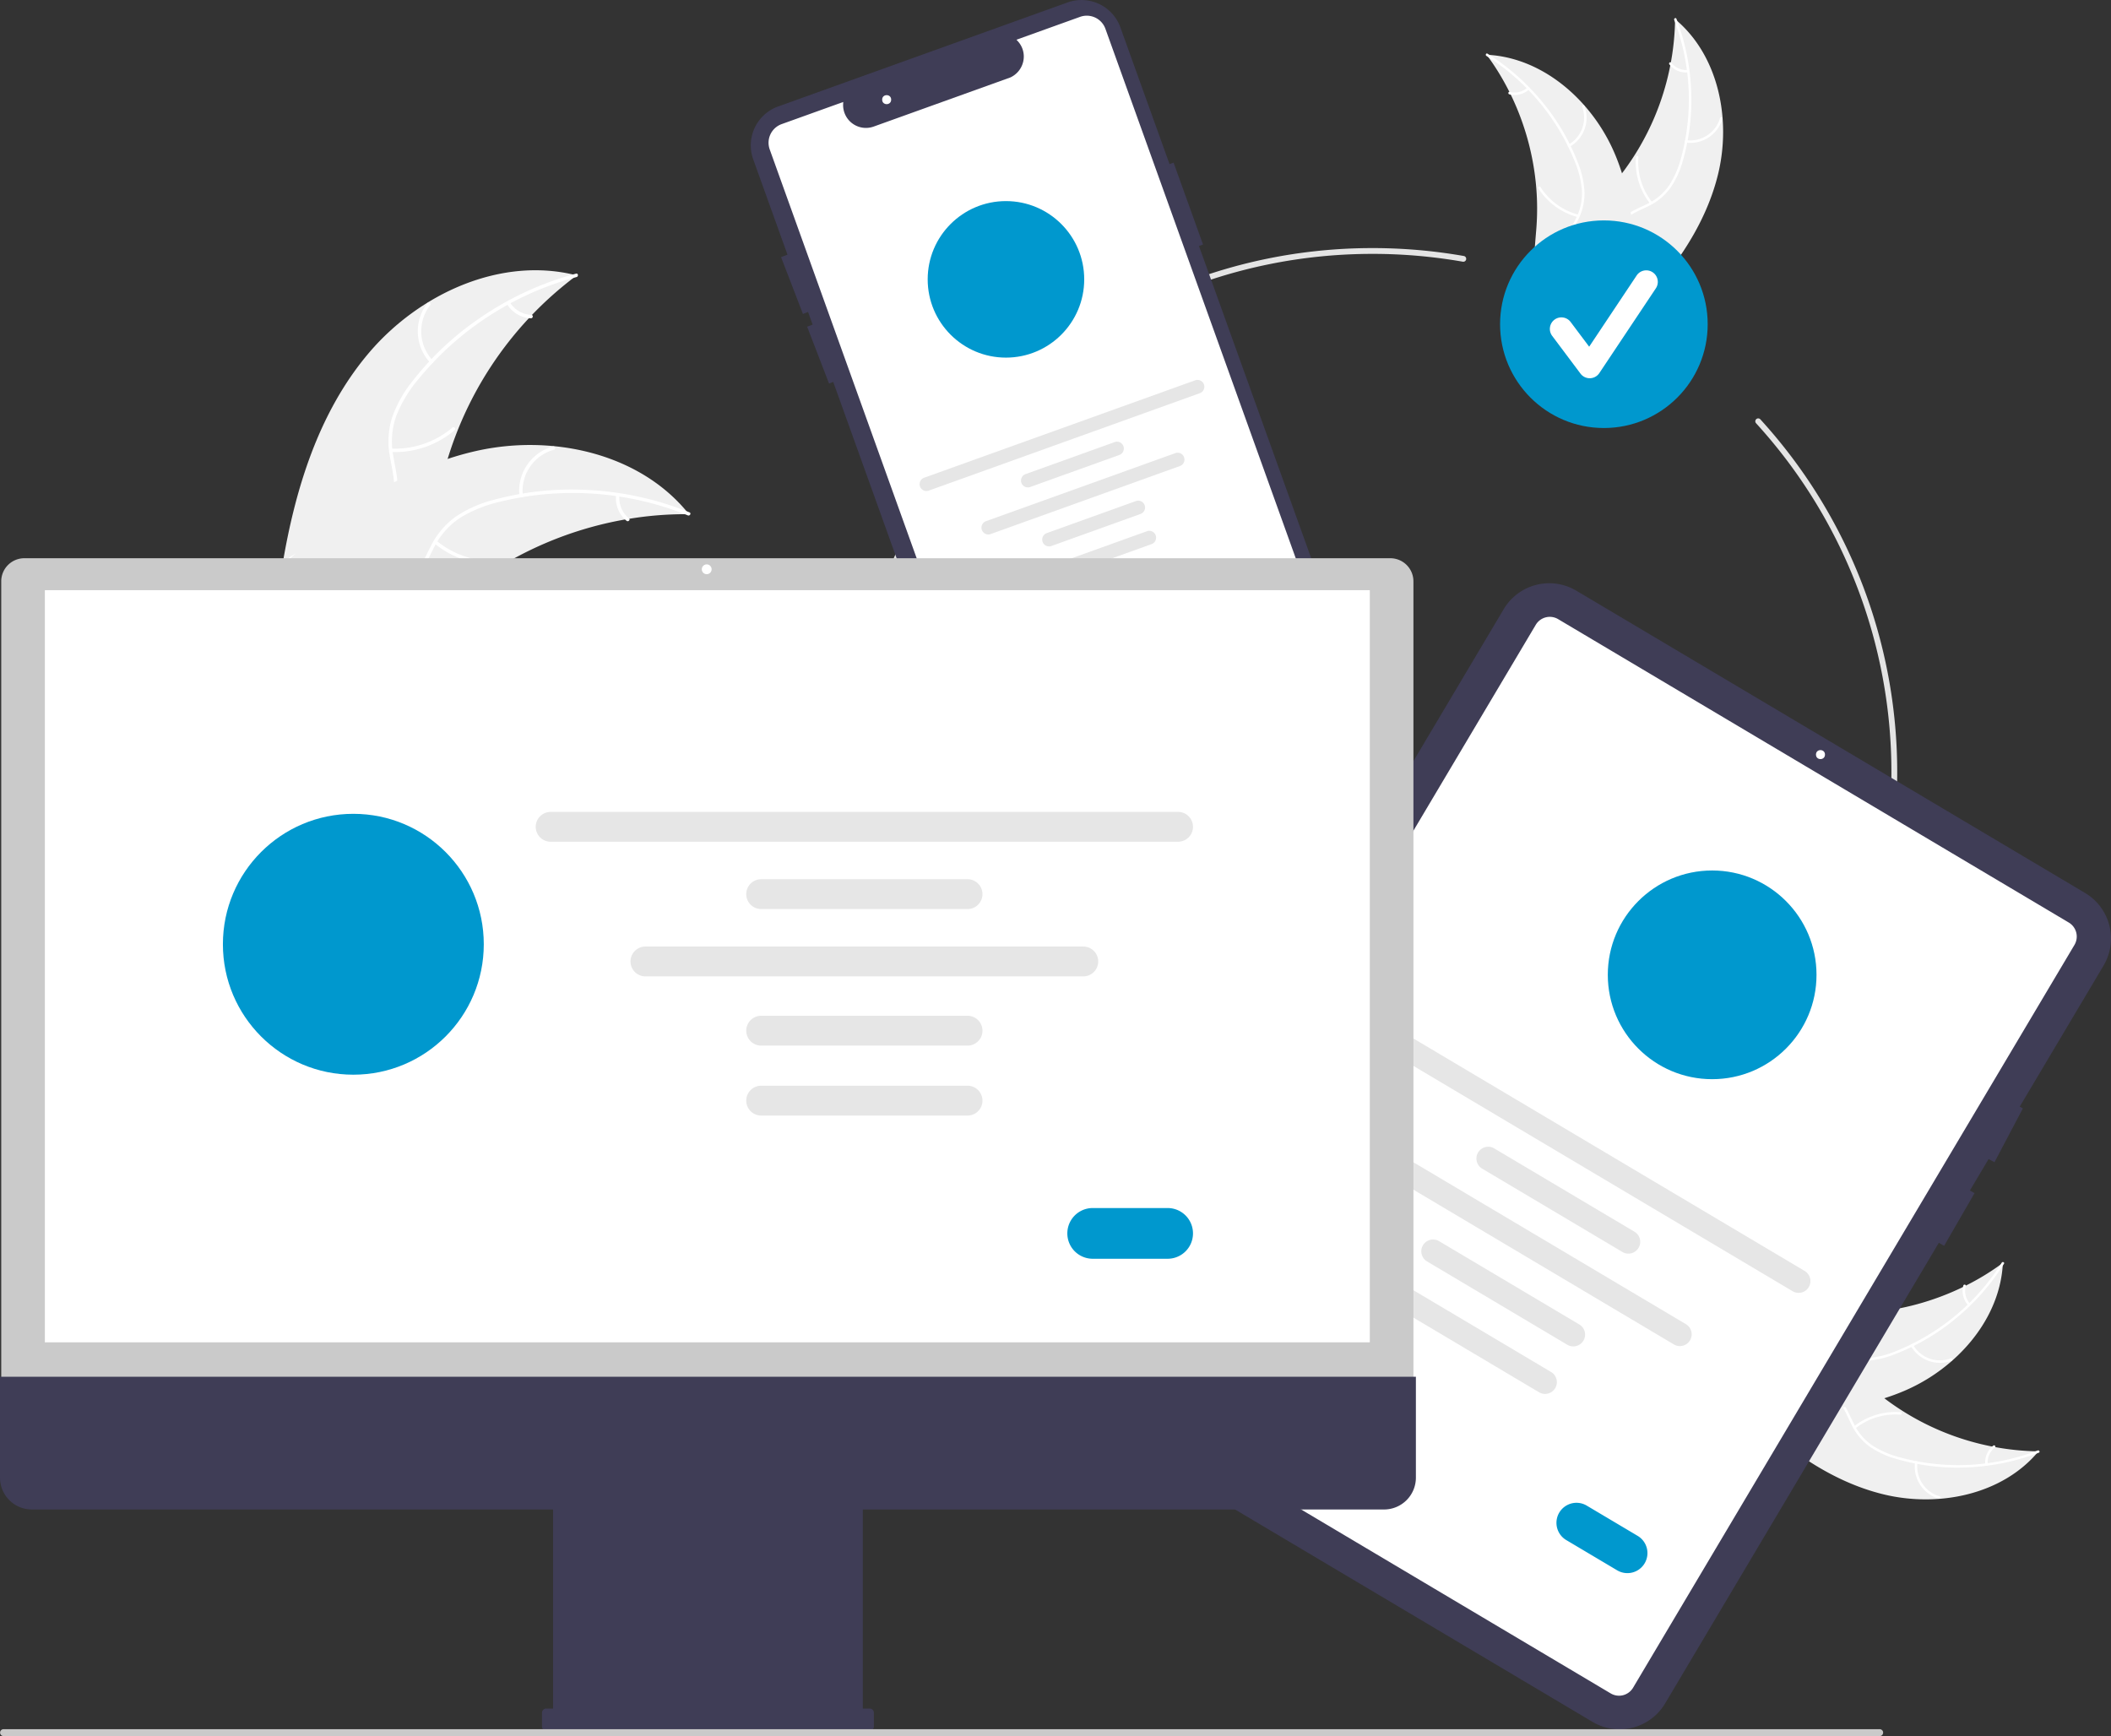
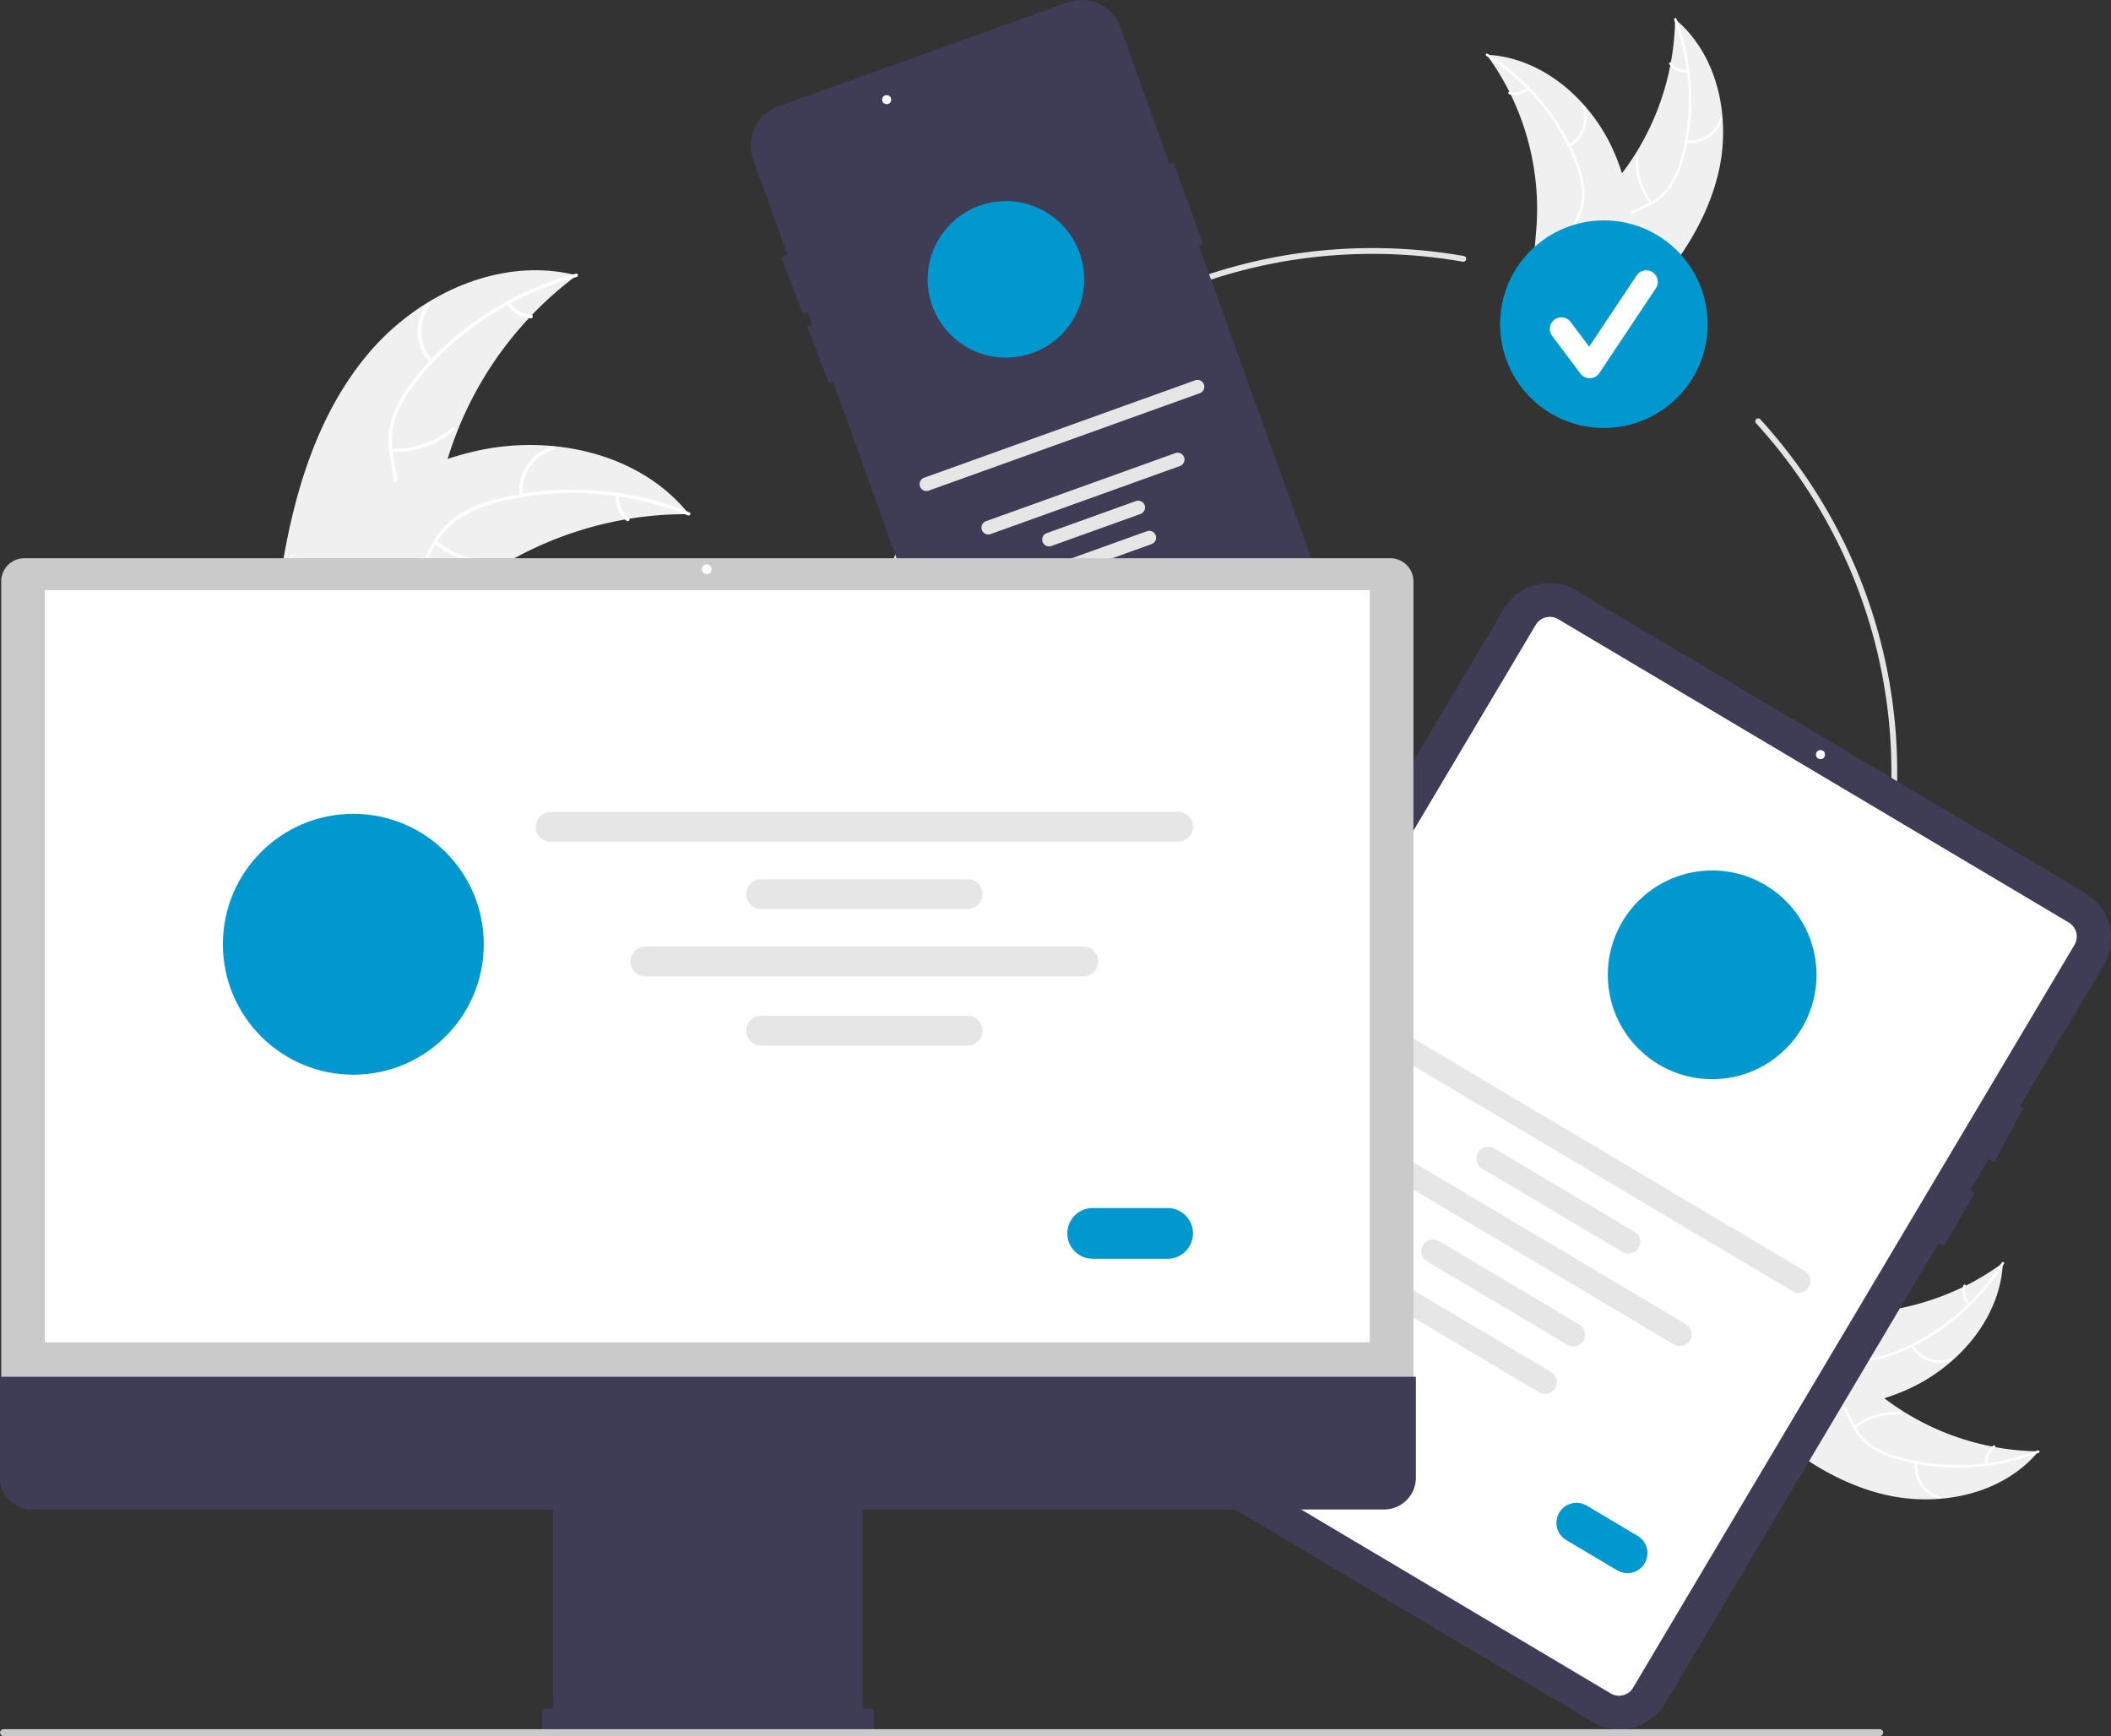
<svg xmlns="http://www.w3.org/2000/svg" data-name="Layer 1" width="728.252" height="598.943" viewBox="0 0 728.252 598.943">
  <rect x="0" y="0" width="728.252" height="598.943" fill="#333333" stroke="none" />
  <path d="M828.549 210.725c4.653-18.979.229-41.112-14.804-53.595a90.031 90.031.0 01-22.02 57.757c-5.393 6.171-12.034 12.472-12.296 20.663-.163 5.097 2.325 9.992 5.754 13.767 3.429 3.775 7.754 6.6 12.027 9.381l.628 1.107c13.757-13.877 26.058-30.102 30.712-49.081z" transform="translate(-235.874 -150.529)" fill="#f0f0f0" />
  <path d="M813.443 157.407a76.953 76.953.0 012.45 47.282 33.138 33.138.0 01-4.048 9.561 19.006 19.006.0 01-7.557 6.554c-2.825 1.429-5.879 2.563-8.308 4.653a11.638 11.638.0 00-3.915 8.675c-.117 4.087 1.241 7.972 2.701 11.725 1.621 4.167 3.371 8.47 2.996 13.032-.045.553.815.591.86.039.652-7.938-4.739-14.643-5.594-22.342-.399-3.593.282-7.327 2.939-9.947 2.323-2.291 5.472-3.463 8.344-4.884a20.281 20.281.0 007.628-6.133 30.636 30.636.0 004.401-9.37A74.658 74.658.0 00819.326 183.11a78.317 78.317.0 00-5.121-26.104c-.197-.516-.958-.112-.763.401z" transform="translate(-235.874 -150.529)" fill="#fff" />
  <path d="M817.533 199.737a11.545 11.545.0 0012.52-8.171c.156-.532-.663-.799-.819-.266a10.691 10.691.0 01-11.661 7.577c-.549-.072-.585.789-.039.86z" transform="translate(-235.874 -150.529)" fill="#fff" />
  <path d="M805.816 220.269a22.253 22.253.0 01-4.721-15.515c.043-.553-.817-.591-.86-.039A23.146 23.146.0 00805.18 220.85c.345.435.979-.148.636-.581z" transform="translate(-235.874 -150.529)" fill="#fff" />
  <path d="M818.083 174.658a6.535 6.535.0 01-5.675-2.5c-.34-.439-.973.145-.636.581a7.323 7.323.0 006.272 2.779.445.445.0 00.45-.411.433.433.0 00-.411-.45z" transform="translate(-235.874 -150.529)" fill="#fff" />
  <path d="M748.735 169.416c.204.28.409.56.611.847a86.065 86.065.0 017.223 11.948c.166.32.329.647.486.971a90.732 90.732.0 018.806 32.223 88.112 88.112.0 01.062 13.388c-.441 6.156-1.408 12.796.164 18.568a15.114 15.114.0 00.583 1.778l29.769 11.347c.081-.008.159-.009.24-.017l1.168.507c.033-.229.061-.467.094-.695.019-.133.032-.268.052-.4.011-.089.021-.179.036-.258.004-.03.007-.059.008-.082.015-.08.02-.156.033-.229q.247-1.994.467-3.999c.003-.007.003-.007-.001-.016a129.556 129.556.0 00.007-30.63c-.04-.303-.077-.613-.131-.921a84.079 84.079.0 00-2.977-13.394 74.329 74.329.0 00-2.609-7.054A61.81 61.81.0 00782.497 186.96c-8.528-9.707-20.066-16.579-32.789-17.484C749.382 169.453 749.063 169.432 748.735 169.416z" transform="translate(-235.874 -150.529)" fill="#f0f0f0" />
  <path d="M748.658 169.819a76.953 76.953.0 0130.424 36.277 33.138 33.138.0 012.525 10.071 19.006 19.006.0 01-2.088 9.783c-1.395 2.841-3.151 5.586-3.832 8.717a11.638 11.638.0 002.097 9.284c2.367 3.334 5.79 5.618 9.216 7.735 3.803 2.351 7.791 4.733 10.239 8.601.297.469 1.007-.019.71-.487-4.259-6.73-12.6-8.838-17.918-14.471-2.482-2.628-4.186-6.02-3.642-9.711.476-3.227 2.284-6.059 3.722-8.924a20.281 20.281.0 002.398-9.489 30.636 30.636.0 00-2.128-10.131 74.658 74.658.0 00-11.549-20.275 78.317 78.317.0 00-19.805-17.759c-.468-.294-.833.487-.368.779z" transform="translate(-235.874 -150.529)" fill="#fff" />
  <path d="M777.409 201.155a11.545 11.545.0 005.077-14.062c-.196-.518-1.011-.238-.814.281a10.691 10.691.0 01-4.749 13.071c-.482.273.007.982.487.71z" transform="translate(-235.874 -150.529)" fill="#fff" />
-   <path d="M780.415 224.603a22.253 22.253.0 01-13.11-9.545c-.298-.468-1.008.02-.71.487a23.146 23.146.0 0013.663 9.905c.538.139.693-.708.158-.847z" transform="translate(-235.874 -150.529)" fill="#fff" />
  <path d="M762.749 180.8a6.535 6.535.0 01-6.036 1.421c-.535-.146-.69.702-.158.847a7.323 7.323.0 006.681-1.557.445.445.0 00.112-.599.433.433.0 00-.599-.112z" transform="translate(-235.874 -150.529)" fill="#fff" />
  <path d="M709.374 598.115c-99.804.0-181-81.196-181-181s81.196-181 181-181a182.729 182.729.0 0131.477 2.728 1.0 1.0.0 11-.345 1.97A180.782 180.782.0 00709.374 238.115c-98.701.0-179 80.299-179 179s80.299 179 179 179 179-80.299 179-179a178.548 178.548.0 00-46.695-120.569 1 1.0.0 011.478-1.348 180.544 180.544.0 0147.217 121.916C890.374 516.919 809.178 598.115 709.374 598.115z" transform="translate(-235.874 -150.529)" fill="#e4e4e4" />
  <circle cx="553.307" cy="111.852" r="35.811" fill="#0098ce" />
  <path d="M784.296 281.019a3.982 3.982.0 01-3.186-1.594l-9.77-13.027a3.983 3.983.0 116.374-4.78l6.392 8.522 16.416-24.624a3.984 3.984.0 016.629 4.419l-19.54 29.309a3.985 3.985.0 01-3.204 1.773C784.37 281.018 784.333 281.019 784.296 281.019z" transform="translate(-235.874 -150.529)" fill="#fff" />
  <path d="M704.717 389.026 649.494 235.396l1.4-.503-10.156-28.257-1.4.504-16.956-47.169a14.255 14.255.0 00-18.237-8.593l-99.833 35.885a14.256 14.256.0 00-8.594 18.237l11.822 32.889-2.213.852 7.547 19.597 1.771-.682 1.567 4.359-1.885.726 7.547 19.597 1.444-.556 54.736 152.274a14.23 14.23.0 0018.238 8.594l99.832-35.885A14.273 14.273.0 00704.717 389.026z" transform="translate(-235.874 -150.529)" fill="#3f3d56" />
-   <path d="M591.041 438.086a6.845 6.845.0 01-6.424-4.524L501.412 202.087a6.831 6.831.0 014.118-8.739l21.241-7.635-.032.743a7.874 7.874.0 0010.53 7.742L584.41 177.254a7.974 7.974.0 004.488-5.636 7.808 7.808.0 00-1.861-6.835l-.498-.553 21.941-7.887a6.84 6.84.0 018.739 4.118L696.604 381.306a18.147 18.147.0 01-10.927 23.188L593.356 437.68A6.842 6.842.0 01591.041 438.086z" transform="translate(-235.874 -150.529)" fill="#fff" />
  <circle cx="347.033" cy="96.377" r="27" fill="#0098ce" />
  <path d="M649.813 286.17l-93.502 33.61a2.362 2.362.0 11-1.598-4.445l93.502-33.61a2.362 2.362.0 011.598 4.445z" transform="translate(-235.874 -150.529)" fill="#e6e6e6" />
-   <path d="M622.046 307.48l-30.756 11.055a2.362 2.362.0 11-1.598-4.445l30.756-11.055a2.362 2.362.0 011.598 4.445z" transform="translate(-235.874 -150.529)" fill="#e6e6e6" />
  <path d="M629.361 327.831l-30.756 11.055a2.362 2.362.0 11-1.598-4.445L627.763 323.386a2.362 2.362.0 011.598 4.445z" transform="translate(-235.874 -150.529)" fill="#e6e6e6" />
  <path d="M633.108 338.255 602.352 349.31a2.362 2.362.0 11-1.598-4.445l30.756-11.055a2.362 2.362.0 111.598 4.445z" transform="translate(-235.874 -150.529)" fill="#e6e6e6" />
  <path d="M642.901 311.313l-65.253 23.456a2.362 2.362.0 11-1.598-4.445l65.253-23.456a2.362 2.362.0 111.598 4.445z" transform="translate(-235.874 -150.529)" fill="#e6e6e6" />
  <path d="M629.758 363.558l-11.167 4.014a4.016 4.016.0 01-2.717-7.559l11.167-4.014a4.016 4.016.0 012.717 7.559z" transform="translate(-235.874 -150.529)" fill="#0098ce" />
  <circle cx="305.882" cy="34.38" r="1.553" fill="#fff" />
  <path d="M363.157 272.252c17.406-20.488 45.647-33.401 71.684-26.706a123.863 123.863.0 00-46.635 71.113c-2.531 10.987-4.202 23.471-13.122 30.366-5.55 4.291-13.014 5.464-19.986 4.685-6.972-.779-13.608-3.323-20.155-5.845l-1.741.193C337.581 319.535 345.752 292.741 363.157 272.252z" transform="translate(-235.874 -150.529)" fill="#f0f0f0" />
  <path d="M434.775 246.107a105.87 105.87.0 00-54.686 35.389 45.591 45.591.0 00-7.395 12.221 26.149 26.149.0 00-1.213 13.708c.685 4.301 1.883 8.62 1.511 13.013a16.011 16.011.0 01-6.514 11.358c-4.461 3.426-9.887 5.044-15.248 6.442-5.953 1.552-12.16 3.07-16.944 7.166-.58.496-1.316-.432-.737-.928 8.323-7.127 20.144-6.522 29.417-11.776 4.327-2.452 7.941-6.222 8.719-11.295.681-4.436-.551-8.892-1.282-13.24a27.903 27.903.0 01.687-13.448 42.148 42.148.0 016.898-12.46 102.712 102.712.0 0123.391-21.986A107.747 107.747.0 01434.607 244.933c.735-.197.898.978.168 1.173z" transform="translate(-235.874 -150.529)" fill="#fff" />
  <path d="M384.289 275.674a15.884 15.884.0 01-.985-20.544c.467-.602 1.425.095.957.699a14.708 14.708.0 00.955 19.109c.524.554-.407 1.288-.928.737z" transform="translate(-235.874 -150.529)" fill="#fff" />
-   <path d="M370.846 305.29A30.615 30.615.0 00391.948 298.044c.581-.494 1.318.434.737.928a31.844 31.844.0 01-21.974 7.495c-.763-.034-.624-1.211.135-1.177z" transform="translate(-235.874 -150.529)" fill="#fff" />
+   <path d="M370.846 305.29A30.615 30.615.0 00391.948 298.044c.581-.494 1.318.434.737.928a31.844 31.844.0 01-21.974 7.495z" transform="translate(-235.874 -150.529)" fill="#fff" />
  <path d="M411.802 254.842a8.991 8.991.0 007.362 4.311c.763.025.623 1.202-.135 1.177a10.075 10.075.0 01-8.155-4.751.612.612.0 01.095-.832.595.595.0 01.832.095z" transform="translate(-235.874 -150.529)" fill="#fff" />
  <path d="M473.557 327.924c-.477-.002-.954-.004-1.437.002a118.406 118.406.0 00-19.142 1.581c-.49.073-.986.154-1.474.241a124.827 124.827.0 00-43.022 16.163 121.222 121.222.0 00-14.975 10.724c-6.508 5.454-13.13 11.886-20.832 14.787a20.794 20.794.0 01-2.452.784L333.573 348.168c-.056-.096-.118-.185-.174-.281l-1.507-.893c.229-.221.471-.445.7-.665.132-.129.273-.252.405-.38.091-.084.182-.168.259-.249.03-.028.061-.056.085-.076.077-.081.157-.148.229-.221q2.024-1.883 4.082-3.745c.005-.008.005-.008.019-.011 10.477-9.428 21.834-18.064 34.14-24.703.37-.2.746-.408 1.133-.596a115.674 115.674.0 0117.332-7.48 102.264 102.264.0 019.967-2.779 85.037 85.037.0 0126.536-1.658c17.697 1.681 34.66 9.004 45.927 22.457C472.994 327.233 473.274 327.572 473.557 327.924z" transform="translate(-235.874 -150.529)" fill="#f0f0f0" />
  <path d="M473.169 328.336a105.87 105.87.0 00-64.97-4.669 45.591 45.591.0 00-13.263 5.305 26.149 26.149.0 00-9.222 10.215c-2.043 3.846-3.686 8.017-6.628 11.299a16.011 16.011.0 01-12.04 5.147c-5.624.049-10.931-1.926-16.053-4.037-5.687-2.344-11.558-4.87-17.844-4.479-.762.047-.79-1.137-.03-1.184 10.936-.679 20.011 6.921 30.578 8.308 4.931.647 10.086-.187 13.762-3.769 3.214-3.132 4.913-7.431 6.948-11.344a27.902 27.902.0 018.645-10.324 42.148 42.148.0 0113.01-5.796 102.713 102.713.0 0131.914-3.472 107.747 107.747.0 0135.765 7.761c.705.285.128 1.321-.572 1.038z" transform="translate(-235.874 -150.529)" fill="#fff" />
  <path d="M415.057 321.547a15.884 15.884.0 0111.583-16.996c.736-.2 1.081.934.344 1.134a14.708 14.708.0 00-10.742 15.832c.084.758-1.101.783-1.184.03z" transform="translate(-235.874 -150.529)" fill="#fff" />
  <path d="M386.493 337.1a30.615 30.615.0 0021.211 6.92c.762-.045.791 1.14.03 1.184a31.844 31.844.0 01-22.057-7.245c-.589-.487.231-1.343.816-.859z" transform="translate(-235.874 -150.529)" fill="#fff" />
  <path d="M449.567 321.479a8.991 8.991.0 003.282 7.875c.594.479-.226 1.335-.816.859a10.075 10.075.0 01-3.651-8.703.612.612.0 01.577-.607.595.595.0 01.607.577z" transform="translate(-235.874 -150.529)" fill="#fff" />
  <path d="M885.524 666.043c18.979 4.653 41.112.229 53.595-14.804a90.031 90.031.0 01-57.757-22.02c-6.171-5.393-12.472-12.034-20.663-12.296-5.097-.163-9.992 2.325-13.767 5.754-3.775 3.429-6.6 7.754-9.381 12.027l-1.107.628C850.32 649.088 866.545 661.389 885.524 666.043z" transform="translate(-235.874 -150.529)" fill="#f0f0f0" />
  <path d="M938.842 650.936a76.953 76.953.0 01-47.282 2.45 33.138 33.138.0 01-9.561-4.048 19.006 19.006.0 01-6.554-7.557c-1.429-2.825-2.563-5.879-4.653-8.308a11.638 11.638.0 00-8.675-3.915c-4.087-.117-7.972 1.241-11.725 2.701-4.167 1.621-8.47 3.371-13.032 2.996-.553-.045-.591.815-.039.86 7.938.652 14.643-4.739 22.342-5.594 3.593-.399 7.327.282 9.947 2.939 2.291 2.323 3.463 5.472 4.884 8.344a20.281 20.281.0 006.133 7.628 30.636 30.636.0 009.37 4.401 74.657 74.657.0 0023.142 2.986 78.317 78.317.0 0026.104-5.121c.516-.197.112-.958-.401-.763z" transform="translate(-235.874 -150.529)" fill="#fff" />
  <path d="M896.512 655.026a11.545 11.545.0 008.171 12.52c.532.156.799-.663.266-.819a10.691 10.691.0 01-7.577-11.661c.072-.549-.789-.585-.86-.039z" transform="translate(-235.874 -150.529)" fill="#fff" />
  <path d="M875.98 643.309a22.253 22.253.0 0115.515-4.721c.553.043.591-.817.039-.86a23.146 23.146.0 00-16.135 4.945c-.435.345.148.979.581.636z" transform="translate(-235.874 -150.529)" fill="#fff" />
  <path d="M921.591 655.577a6.535 6.535.0 012.5-5.675c.439-.34-.145-.973-.581-.636a7.323 7.323.0 00-2.779 6.272.445.445.0 00.411.45.433.433.0 00.45-.411z" transform="translate(-235.874 -150.529)" fill="#fff" />
  <path d="M926.833 586.228c-.28.204-.56.409-.847.611a86.065 86.065.0 01-11.948 7.223c-.32.166-.647.329-.971.486a90.732 90.732.0 01-32.223 8.806 88.112 88.112.0 01-13.388.062c-6.156-.441-12.796-1.408-18.568.164a15.114 15.114.0 00-1.778.583l-11.347 29.769c.008.081.009.159.017.24l-.507 1.168c.229.033.467.061.695.094.133.019.268.032.4.052.089.011.179.021.258.036.03.004.059.007.082.008.08.015.156.02.229.033q1.994.247 3.999.467c.007.003.007.003.016-.001a129.556 129.556.0 0030.63.007c.303-.04.613-.077.921-.131a84.079 84.079.0 0013.394-2.977 74.329 74.329.0 007.054-2.609 61.81 61.81.0 0016.335-10.326c9.707-8.528 16.579-20.066 17.484-32.789C926.796 586.876 926.817 586.556 926.833 586.228z" transform="translate(-235.874 -150.529)" fill="#f0f0f0" />
  <path d="M926.43 586.151a76.953 76.953.0 01-36.277 30.424 33.138 33.138.0 01-10.071 2.525 19.006 19.006.0 01-9.783-2.088c-2.841-1.395-5.586-3.151-8.717-3.832a11.638 11.638.0 00-9.284 2.097c-3.334 2.367-5.618 5.79-7.735 9.216-2.351 3.803-4.733 7.791-8.601 10.239-.469.297.019 1.007.487.71 6.73-4.259 8.838-12.6 14.471-17.918 2.628-2.482 6.02-4.186 9.711-3.642 3.227.476 6.059 2.284 8.924 3.722a20.281 20.281.0 009.489 2.398 30.636 30.636.0 0010.131-2.128 74.658 74.658.0 0020.275-11.549A78.317 78.317.0 00927.208 586.519c.294-.468-.487-.833-.779-.368z" transform="translate(-235.874 -150.529)" fill="#fff" />
  <path d="M895.094 614.902a11.545 11.545.0 0014.062 5.077c.518-.196.238-1.011-.281-.814a10.691 10.691.0 01-13.071-4.749c-.273-.482-.982.007-.71.487z" transform="translate(-235.874 -150.529)" fill="#fff" />
  <path d="M871.646 617.909a22.253 22.253.0 019.545-13.11c.468-.298-.02-1.008-.487-.71a23.146 23.146.0 00-9.905 13.663c-.139.538.708.693.847.158z" transform="translate(-235.874 -150.529)" fill="#fff" />
  <path d="M915.449 600.243a6.535 6.535.0 01-1.421-6.036c.146-.535-.702-.69-.847-.158a7.323 7.323.0 001.557 6.681.445.445.0 00.599.112.433.433.0 00.112-.599z" transform="translate(-235.874 -150.529)" fill="#fff" />
  <path d="M961.571 483.63l-28.94 48.7 1.1.58-9.8 18.58-2.04-1.08-6.44 10.83 1.6.92-10.5 18.18-1.82-1.05-94.43 158.92a18.274 18.274.0 01-25.02 6.37L609.731 640.27a18.272 18.272.0 01-6.37-25.02l151.27-254.58a18.274 18.274.0 0125.02-6.37l175.55 104.31A18.281 18.281.0 01961.571 483.63z" transform="translate(-235.874 -150.529)" fill="#3f3d56" />
  <path d="M791.537 734.753 615.369 630.076a5.634 5.634.0 01-1.963-7.712L765.679 366.09a5.634 5.634.0 017.712-1.963L949.56 468.804a5.634 5.634.0 011.963 7.712L799.25 732.79A5.634 5.634.0 01791.537 734.753z" transform="translate(-235.874 -150.529)" fill="#fff" />
  <circle cx="628.028" cy="260.333" r="1.553" fill="#fff" />
  <path d="M854.291 595.994 707.234 508.615a4.066 4.066.0 114.154-6.991l147.057 87.379a4.066 4.066.0 11-4.154 6.991z" transform="translate(-235.874 -150.529)" fill="#e6e6e6" />
  <path d="M795.572 582.454l-48.371-28.741a4.066 4.066.0 114.154-6.991l48.371 28.741a4.066 4.066.0 01-4.154 6.991z" transform="translate(-235.874 -150.529)" fill="#e6e6e6" />
  <path d="M776.554 614.461l-48.371-28.741a4.066 4.066.0 014.154-6.991l48.371 28.741a4.066 4.066.0 11-4.154 6.991z" transform="translate(-235.874 -150.529)" fill="#e6e6e6" />
  <path d="M766.813 630.855l-48.371-28.741a4.066 4.066.0 114.154-6.991l48.371 28.741a4.066 4.066.0 11-4.154 6.991z" transform="translate(-235.874 -150.529)" fill="#e6e6e6" />
  <path d="M813.325 614.352l-102.627-60.979a4.066 4.066.0 014.154-6.991l102.627 60.979a4.066 4.066.0 11-4.154 6.991z" transform="translate(-235.874 -150.529)" fill="#e6e6e6" />
  <path d="M793.764 692.284l-17.563-10.436a6.914 6.914.0 017.064-11.888l17.563 10.436a6.914 6.914.0 01-7.064 11.888z" transform="translate(-235.874 -150.529)" fill="#0098ce" />
  <circle cx="590.659" cy="336.314" r="36" fill="#0098ce" />
  <path d="M236.298 633.134H723.479V351.086a7.98 7.98.0 00-7.971-7.971H244.269a7.98 7.98.0 00-7.971 7.971z" transform="translate(-235.874 -150.529)" fill="#cacaca" />
  <rect x="15.476" y="203.611" width="457.077" height="259.491" fill="#fff" />
  <path d="M235.874 625.502v34.805a10.987 10.987.0 0010.987 10.987H426.676v68.689h-2.389a1.427 1.427.0 00-1.427 1.427V746.188a1.427 1.427.0 001.427 1.427H535.914A1.427 1.427.0 00537.341 746.188v-4.778a1.427 1.427.0 00-1.427-1.427h-2.389V671.295H713.34a10.987 10.987.0 0010.987-10.987v-34.805z" transform="translate(-235.874 -150.529)" fill="#3f3d56" />
  <path d="M642.287 440.923H425.833a5.145 5.145.0 110-10.29H642.287a5.145 5.145.0 110 10.29z" transform="translate(-235.874 -150.529)" fill="#e6e6e6" />
  <path d="M569.659 464.149H498.461a5.145 5.145.0 110-10.291h71.198a5.145 5.145.0 110 10.291z" transform="translate(-235.874 -150.529)" fill="#e6e6e6" />
  <path d="M569.659 511.26H498.461a5.145 5.145.0 010-10.291h71.198a5.145 5.145.0 010 10.291z" transform="translate(-235.874 -150.529)" fill="#e6e6e6" />
-   <path d="M569.659 535.39H498.461a5.145 5.145.0 110-10.29h71.198a5.145 5.145.0 110 10.29z" transform="translate(-235.874 -150.529)" fill="#e6e6e6" />
  <path d="M609.589 487.374H458.531a5.145 5.145.0 110-10.29H609.589a5.145 5.145.0 110 10.29z" transform="translate(-235.874 -150.529)" fill="#e6e6e6" />
  <path d="M638.684 584.795H612.832a8.749 8.749.0 010-17.498h25.852a8.749 8.749.0 010 17.498z" transform="translate(-235.874 -150.529)" fill="#0098ce" />
  <circle cx="121.895" cy="325.766" r="45" fill="#0098ce" />
  <path d="M884.359 749.471h-647.294a1.191 1.191.0 010-2.381h647.294a1.191 1.191.0 010 2.381z" transform="translate(-235.874 -150.529)" fill="#cacaca" />
  <circle cx="243.802" cy="196.403" r="1.696" fill="#fff" />
</svg>